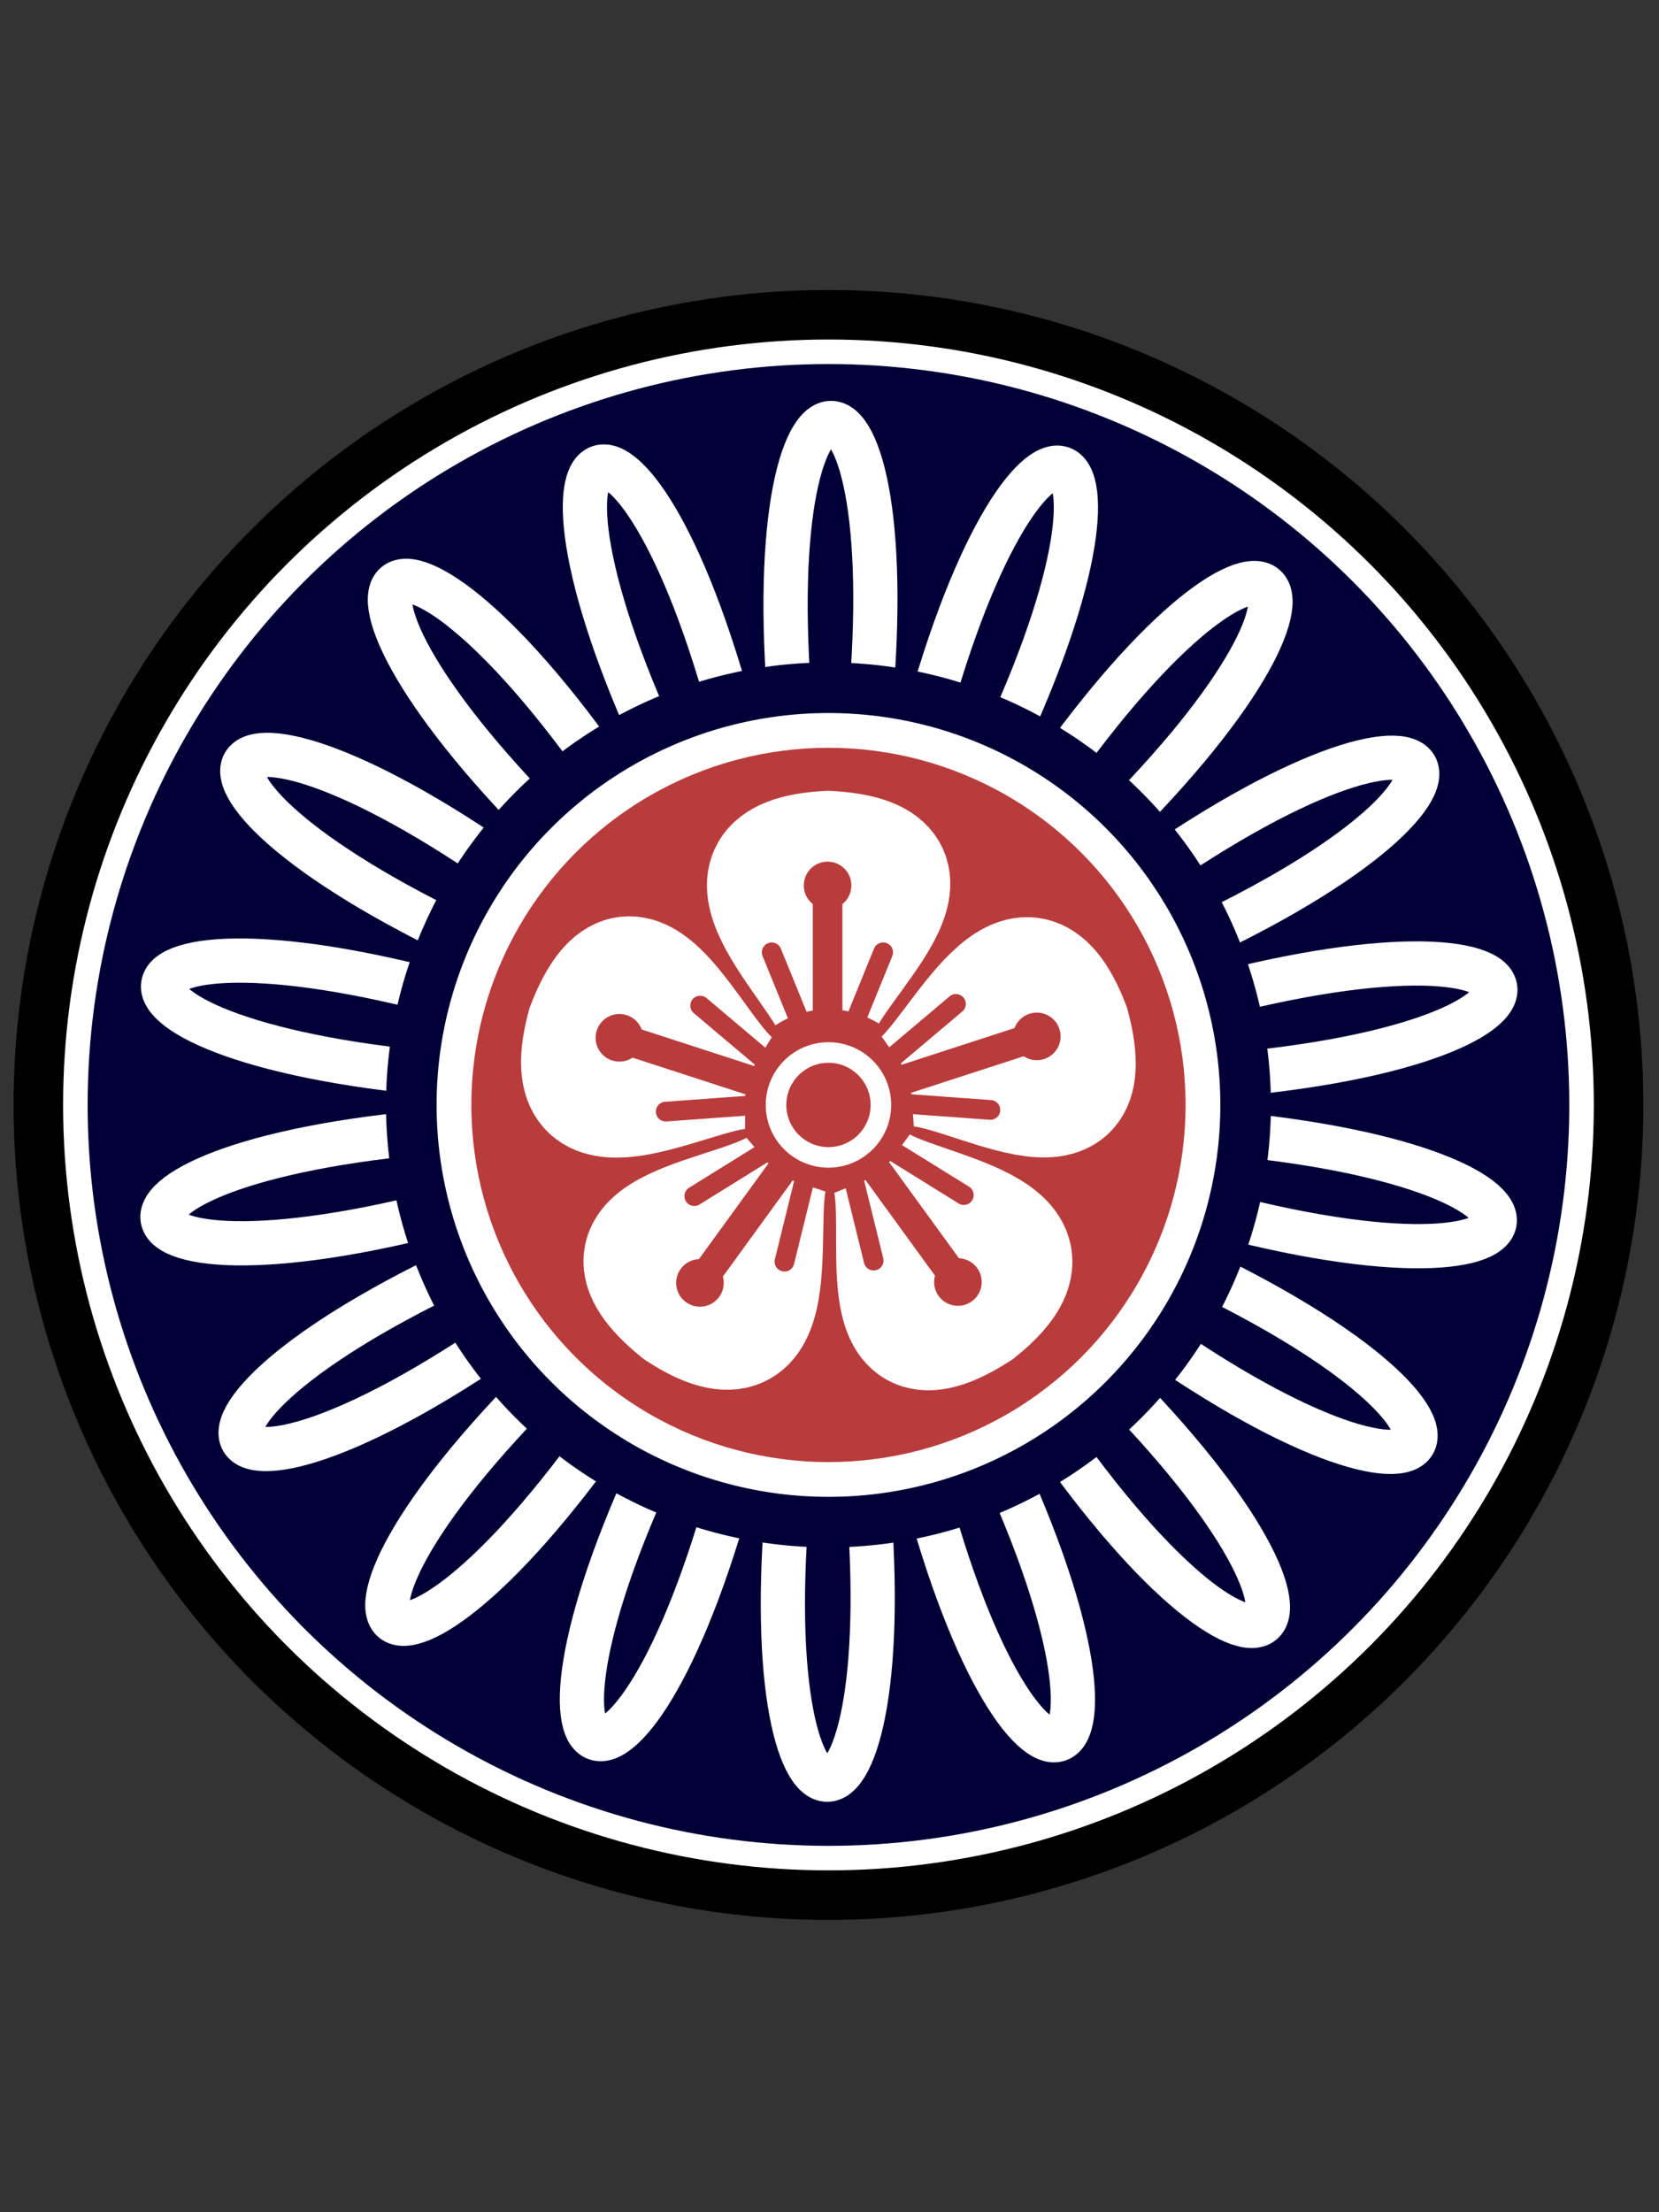
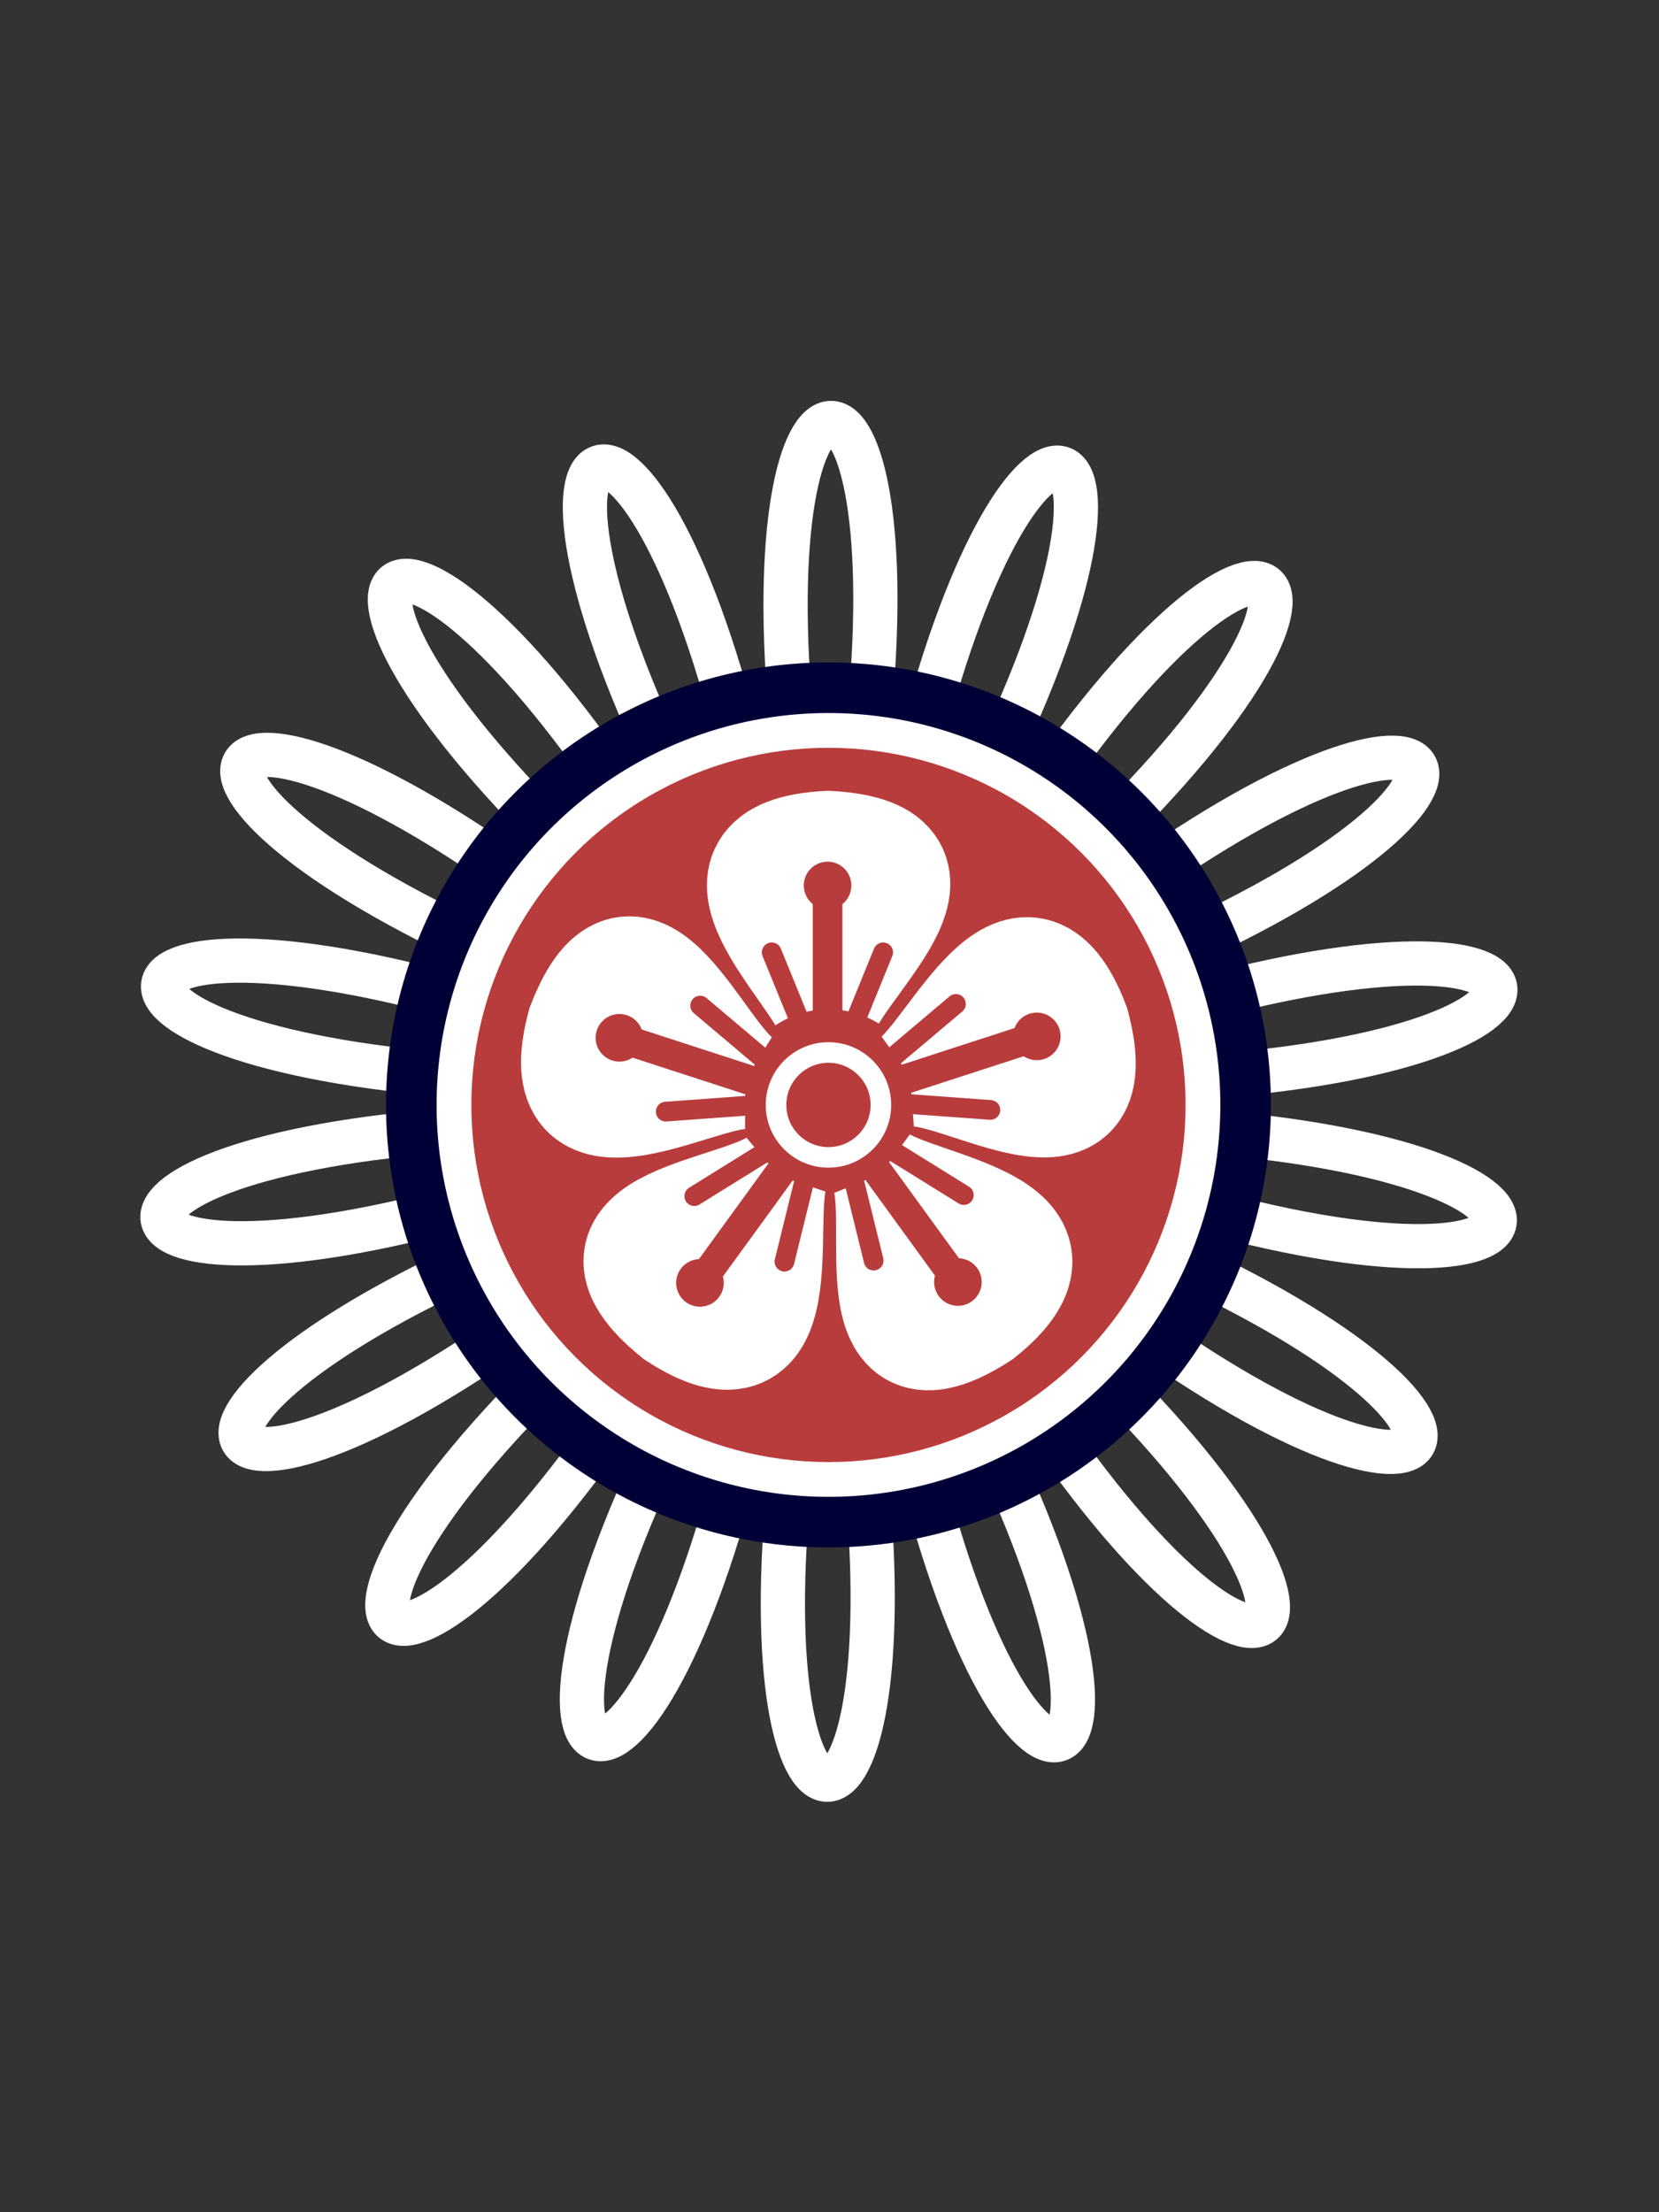
<svg xmlns="http://www.w3.org/2000/svg" xmlns:xlink="http://www.w3.org/1999/xlink" width="300" height="400" viewBox="0 0 300 400">
  <rect x="0" y="0" width="300" height="400" fill="#333333" stroke="none" />
  <g transform="translate(-207.387 -311.331)scale(.893)">
-     <circle cx="400" cy="572.362" r="160" style="opacity:1;fill:#fff;fill-opacity:1;fill-rule:nonzero;stroke:#000;stroke-width:10.033;stroke-linecap:butt;stroke-linejoin:round;stroke-miterlimit:4;stroke-dasharray:none;stroke-dashoffset:0;stroke-opacity:1" />
-     <circle cx="400" cy="572.362" r="145" style="opacity:1;fill:#000037;fill-opacity:1;fill-rule:nonzero;stroke:#000037;stroke-width:10.033;stroke-linecap:butt;stroke-linejoin:round;stroke-miterlimit:4;stroke-dasharray:none;stroke-dashoffset:0;stroke-opacity:1" />
    <g transform="translate(.354)">
      <path id="a" d="M392.327 496.48c-8.272-82.935 24.083-82.938 15.288 0" style="fill:none;fill-rule:evenodd;stroke:#fff;stroke-width:8.955;stroke-linecap:round;stroke-linejoin:miter;stroke-miterlimit:4;stroke-dasharray:none;stroke-opacity:1" />
      <g transform="translate(-31 -64.5)">
        <use xlink:href="#a" width="100%" height="100%" transform="rotate(20 230.025 691.537)" />
        <use xlink:href="#a" width="100%" height="100%" transform="rotate(40 325.532 646.348)" />
        <use xlink:href="#a" width="100%" height="100%" transform="rotate(60 358.702 630.653)" />
        <use xlink:href="#a" width="100%" height="100%" transform="rotate(80 376.35 622.303)" />
        <use xlink:href="#a" width="100%" height="100%" transform="rotate(100 387.87 616.852)" />
        <use xlink:href="#a" width="100%" height="100%" transform="rotate(120 396.42 612.807)" />
        <use xlink:href="#a" width="100%" height="100%" transform="rotate(140 403.39 609.509)" />
        <use xlink:href="#a" width="100%" height="100%" transform="rotate(160 409.52 606.608)" />
        <use xlink:href="#a" width="100%" height="100%" transform="matrix(-1 0 0 -1 830.56 1207.766)" />
        <use xlink:href="#a" width="100%" height="100%" transform="rotate(200 421.04 601.158)" />
        <use xlink:href="#a" width="100%" height="100%" transform="rotate(220 427.17 598.258)" />
        <use xlink:href="#a" width="100%" height="100%" transform="rotate(240 434.14 594.96)" />
        <use xlink:href="#a" width="100%" height="100%" transform="rotate(260 442.69 590.914)" />
        <use xlink:href="#a" width="100%" height="100%" transform="rotate(-80 454.21 585.464)" />
        <use xlink:href="#a" width="100%" height="100%" transform="rotate(-60 471.859 577.113)" />
        <use xlink:href="#a" width="100%" height="100%" transform="rotate(-40 505.028 561.419)" />
        <use xlink:href="#a" width="100%" height="100%" transform="rotate(-20 600.536 516.23)" />
      </g>
    </g>
    <circle cx="400" cy="572.362" r="84.474" style="opacity:1;fill:#fff;fill-opacity:1;fill-rule:nonzero;stroke:#000037;stroke-width:10.24;stroke-linecap:butt;stroke-linejoin:round;stroke-miterlimit:4;stroke-dasharray:none;stroke-dashoffset:0;stroke-opacity:1" />
    <circle cx="400" cy="572.362" r="72.315" style="opacity:1;fill:#b93c3c;fill-opacity:1;fill-rule:nonzero;stroke:none;stroke-width:12;stroke-linecap:round;stroke-linejoin:round;stroke-miterlimit:4;stroke-dasharray:none;stroke-dashoffset:0;stroke-opacity:1" />
    <g id="c" transform="translate(-.177 .088)">
      <path d="M401.332 554.245c-3.146-9.94-29.568-32.568-1.223-34.015 29.37 1.6.872 23.529-1.718 34.178" style="fill:none;fill-rule:evenodd;stroke:#fff;stroke-width:23.11;stroke-linecap:butt;stroke-linejoin:miter;stroke-miterlimit:4;stroke-dasharray:none;stroke-opacity:1" />
      <path d="M400 555.191v-25.657" style="fill:none;fill-rule:evenodd;stroke:#b93c3c;stroke-width:6;stroke-linecap:round;stroke-linejoin:round;stroke-miterlimit:4;stroke-dasharray:none;stroke-opacity:1" />
      <circle cx="400" cy="527.834" r="4.819" style="opacity:1;fill:#b93c3c;fill-opacity:1;fill-rule:nonzero;stroke:none;stroke-width:3;stroke-linecap:round;stroke-linejoin:round;stroke-miterlimit:4;stroke-dasharray:none;stroke-dashoffset:0;stroke-opacity:1" />
      <path id="b" d="m404.688 557.487 6.565-16.11" style="fill:none;fill-rule:evenodd;stroke:#b93c3c;stroke-width:4;stroke-linecap:round;stroke-linejoin:miter;stroke-miterlimit:4;stroke-dasharray:none;stroke-opacity:1" />
      <use xlink:href="#b" width="100%" height="100%" transform="matrix(-1 0 0 1 799.938 0)" />
    </g>
    <circle cx="400" cy="572.362" r="16.035" style="opacity:1;fill:#fff;fill-opacity:1;fill-rule:nonzero;stroke:#b93c3c;stroke-width:6.67;stroke-linecap:round;stroke-linejoin:round;stroke-miterlimit:4;stroke-dasharray:none;stroke-dashoffset:0;stroke-opacity:1" />
    <circle cx="400" cy="572.362" r="8.537" style="opacity:1;fill:#b93c3c;fill-opacity:1;fill-rule:nonzero;stroke:none;stroke-width:6;stroke-linecap:round;stroke-linejoin:round;stroke-miterlimit:4;stroke-dasharray:none;stroke-dashoffset:0;stroke-opacity:1" />
    <use xlink:href="#c" id="d" width="100%" height="100%" x="0" y="0" transform="rotate(-72 399.973 572.358)" />
    <use xlink:href="#d" id="e" width="100%" height="100%" x="0" y="0" transform="rotate(-72 399.973 572.358)" />
    <use xlink:href="#e" id="f" width="100%" height="100%" x="0" y="0" transform="rotate(-72 399.973 572.358)" />
    <use xlink:href="#f" width="100%" height="100%" transform="rotate(-72 399.973 572.358)" />
  </g>
</svg>